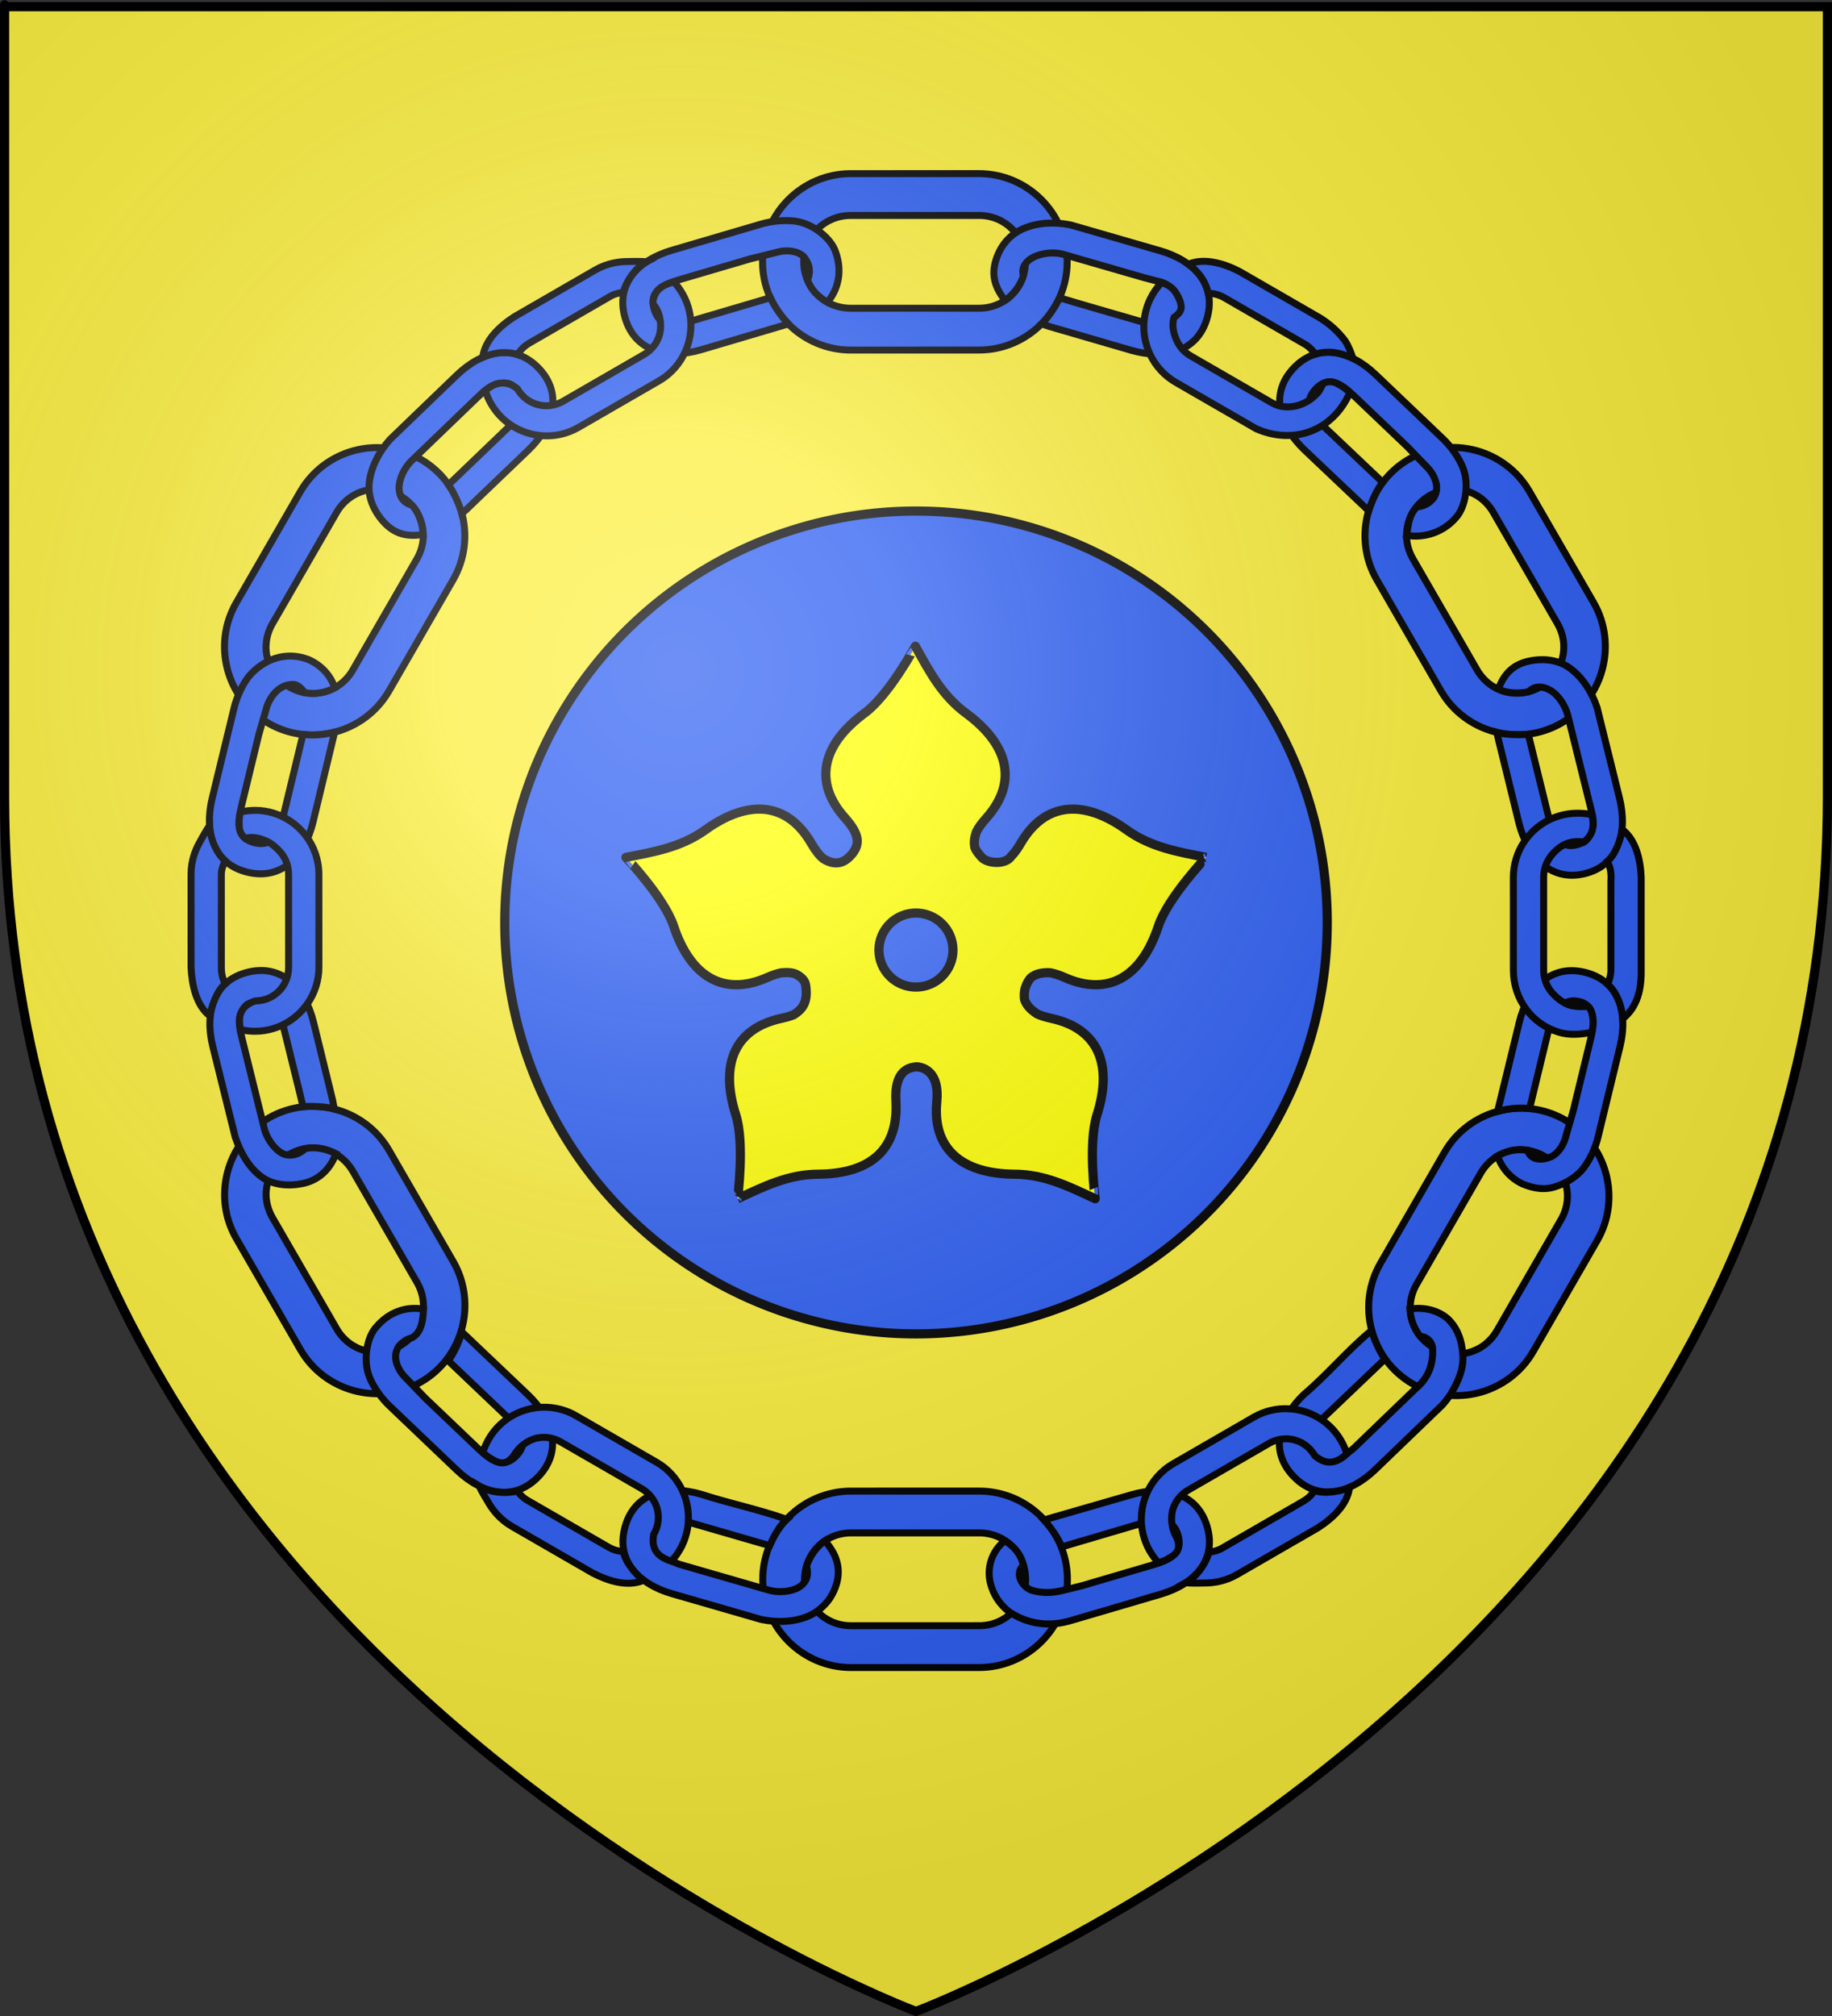
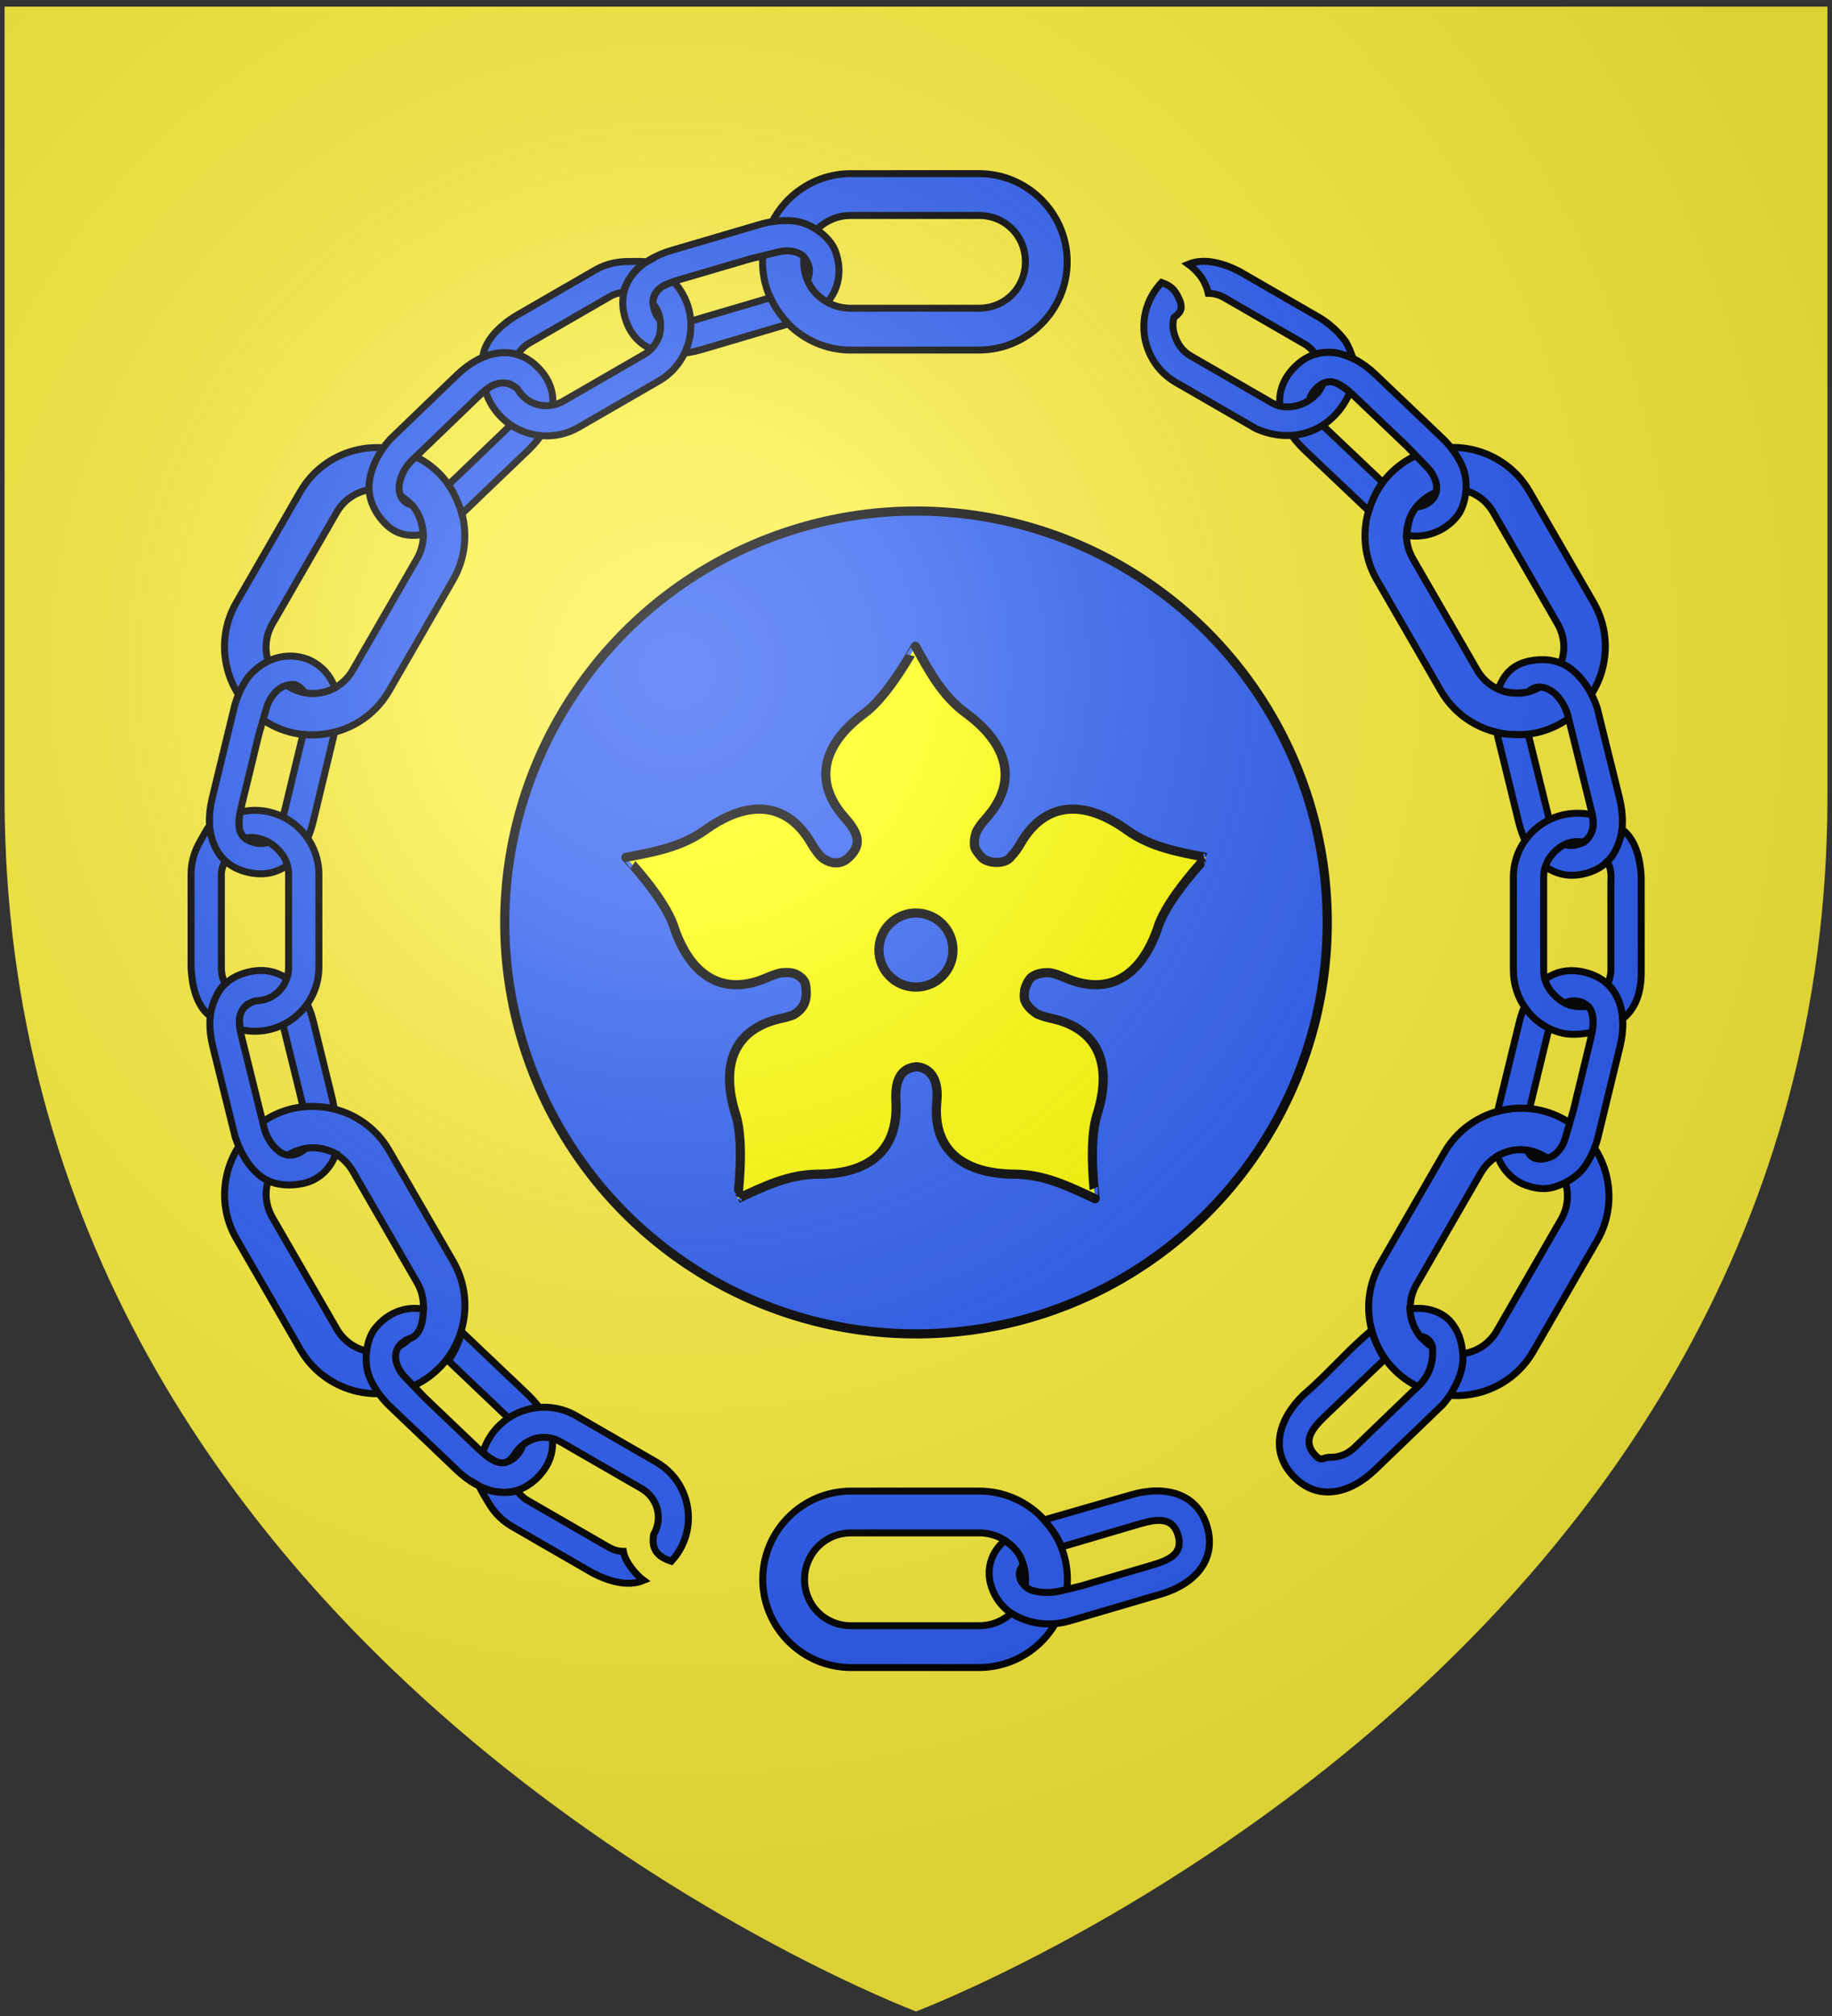
<svg xmlns="http://www.w3.org/2000/svg" xmlns:ns1="http://sodipodi.sourceforge.net/DTD/sodipodi-0.dtd" xmlns:ns2="http://www.inkscape.org/namespaces/inkscape" xmlns:xlink="http://www.w3.org/1999/xlink" height="660" width="600" version="1.0" id="svg2" ns1:version="0.32" ns2:version="0.46" ns1:docname="Blason ville ca Hamilton (Ontario).svg" ns1:docbase="D:\Mes documents\Renaud-Notre Lapin" ns2:export-filename="/Users/olivier/Desktop/Blason Rouge/Blason_Vide_3D.png" ns2:export-xdpi="144" ns2:export-ydpi="144" ns2:output_extension="org.inkscape.output.svg.inkscape" style="display:inline">
  <rect width="100%" height="100%" fill="#333333" stroke="none" />
  <ns1:namedview ns2:window-height="814" ns2:window-width="1152" ns2:pageshadow="2" ns2:pageopacity="0.0" guidetolerance="10.0" gridtolerance="10.0" objecttolerance="10.0" borderopacity="1.0" bordercolor="#666666" pagecolor="#ffffff" id="base" showgrid="false" height="660px" ns2:zoom="0.5" ns2:cx="357.37447" ns2:cy="95.023373" ns2:window-x="-8" ns2:window-y="-8" ns2:current-layer="layer2" showguides="true" ns2:guide-bbox="true" />
  <desc id="desc4">Flag of Canton of Valais (Wallis)</desc>
  <defs id="defs6">
    <linearGradient id="linearGradient2893">
      <stop style="stop-color:white;stop-opacity:0.314;" offset="0" id="stop2895" />
      <stop id="stop2897" offset="0.19" style="stop-color:white;stop-opacity:0.251;" />
      <stop style="stop-color:#6b6b6b;stop-opacity:0.125;" offset="0.6" id="stop2901" />
      <stop style="stop-color:black;stop-opacity:0.125;" offset="1" id="stop2899" />
    </linearGradient>
    <radialGradient ns2:collect="always" xlink:href="#linearGradient2893" id="radialGradient3163" gradientUnits="userSpaceOnUse" gradientTransform="matrix(1.353,0,0,1.349,-77.629,-85.747)" cx="221.445" cy="226.331" fx="221.445" fy="226.331" r="300" />
  </defs>
  <g ns2:groupmode="layer" id="layer3" ns2:label="Fond écu" style="display:inline" transform="translate(2.3841858e-7,1.2525328e-6)" ns1:insensitive="true">
    <path id="path2855" style="fill:#fcef3c;fill-opacity:1;fill-rule:evenodd;stroke:none;stroke-width:1px;stroke-linecap:butt;stroke-linejoin:miter;stroke-opacity:1" d="M 300,658.5 C 300,658.5 598.5,546.18 598.5,260.728 C 598.5,-24.723 598.5,2.176 598.5,2.176 L 1.5,2.176 L 1.5,260.728 C 1.5,546.18 300,658.5 300,658.5 z" ns1:nodetypes="cccccc" />
  </g>
  <g ns2:groupmode="layer" id="layer4" ns2:label="Meubles" style="display:inline" transform="translate(2.3841858e-7,1.2525328e-6)" ns1:insensitive="true">
    <path ns1:type="arc" style="fill:#2b5df2;stroke:#000000;stroke-width:3;stroke-miterlimit:4;stroke-dasharray:none;stroke-opacity:1;display:inline" id="path3162" ns1:cx="-437.73276" ns1:cy="-105.47115" ns1:rx="134.68701" ns1:ry="134.68701" d="M -303.046,-105.471 A 134.687,134.687 0 1 1 -572.42,-105.471 A 134.687,134.687 0 1 1 -303.046,-105.471 z" transform="translate(737.733,407.471)" />
    <path style="fill:#ffff00;fill-opacity:1;fill-rule:evenodd;stroke:#000000;stroke-width:3;stroke-linecap:butt;stroke-linejoin:miter;stroke-miterlimit:4;stroke-dasharray:none;stroke-opacity:1;display:inline" d="M 299.797,211.563 C 299.796,211.519 291.174,227.568 283.234,233.406 C 269.266,243.678 266.254,256.006 276.703,267.719 C 281.551,273.153 282.047,276.656 278.234,280.469 C 277.351,281.352 276.452,281.92 275.547,282.219 C 273.504,282.893 271.437,282.249 269.578,281.063 C 268.289,279.988 267.028,278.333 265.703,276.063 C 257.793,262.505 245.101,261.577 231.016,271.688 C 223.009,277.434 214.076,278.906 204.984,280.688 C 204.942,280.674 217.541,293.863 220.641,303.219 C 226.093,319.677 236.897,326.35 251.266,320.031 C 253.029,319.256 254.564,318.736 255.922,318.469 C 257.744,318.342 259.694,318.304 261.109,319.156 C 262.546,320.021 263.637,321.03 263.859,322.531 C 264.593,327.476 263.351,330.107 259.953,332.188 C 259.921,332.207 259.891,332.231 259.859,332.25 C 258.738,332.699 257.407,333.07 255.859,333.406 C 240.521,336.74 235.721,348.48 240.984,365 C 243.976,374.39 241.552,392.473 241.578,392.438 C 249.981,388.534 258.067,384.463 267.922,384.406 C 285.26,384.307 294.308,376.148 293.422,360.5 C 292.85,350.406 297.753,349.485 300.109,349.25 C 302.918,349.342 307.679,351.406 306.828,360.5 C 305.259,376.117 314.99,384.307 332.328,384.406 C 342.183,384.463 350.269,388.534 358.672,392.438 C 358.698,392.473 356.274,374.39 359.266,365 C 364.529,348.48 359.697,336.74 344.359,333.406 C 342.471,332.996 340.93,332.522 339.672,331.938 C 337.885,330.78 336.298,329.308 335.641,327.5 C 335.638,327.49 335.643,327.479 335.641,327.469 C 335.633,327.447 335.615,327.428 335.609,327.406 C 335.317,326.327 335.462,324.335 335.797,323.344 C 336.228,322.065 337.209,320.094 338.328,319.594 C 339.909,318.592 341.947,318.357 344.016,318.469 C 345.389,318.732 346.944,319.244 348.734,320.031 C 363.103,326.35 373.907,319.677 379.359,303.219 C 382.459,293.863 395.058,280.674 395.016,280.688 C 385.924,278.906 376.991,277.434 368.984,271.688 C 354.899,261.577 342.207,262.505 334.297,276.063 C 333.219,277.909 332.182,279.324 331.141,280.375 C 329.3,283.166 323.337,282.748 321.422,280.594 C 320.209,279.123 319.694,278.556 319.297,277.531 C 318.882,275.88 319.175,274.054 319.797,272.281 C 320.473,270.946 321.535,269.499 322.984,267.875 C 333.434,256.163 330.39,243.803 316.422,233.531 C 308.482,227.693 304.301,219.659 299.797,211.563 z M 299.984,298.906 C 306.687,298.906 312.109,304.329 312.109,311.031 C 312.109,317.734 306.687,323.156 299.984,323.156 C 293.282,323.156 287.859,317.734 287.859,311.031 C 287.859,304.329 293.282,298.906 299.984,298.906 z" id="path14529" />
    <g style="display:inline" id="g4698" transform="matrix(0.966,-0.259,0.259,0.966,-67.803,87.808)">
      <path id="path4086" d="M 342.594,59.804 C 327.254,55.694 311.326,64.867 307.216,80.206 C 303.106,95.545 312.306,111.481 327.646,115.591 L 368.198,126.457 C 383.537,130.567 399.472,121.367 403.583,106.027 C 407.693,90.688 398.485,74.78 383.146,70.67 L 342.594,59.804 z M 339.05,73.028 L 379.603,83.894 C 387.845,86.102 392.568,94.242 390.359,102.484 C 388.151,110.726 379.983,115.442 371.741,113.233 L 331.189,102.367 C 322.947,100.159 318.033,91.992 320.241,83.749 C 322.45,75.507 330.808,70.819 339.05,73.028 z" style="fill:#2b5df2;fill-opacity:1;stroke:#000000;stroke-width:2.282;stroke-miterlimit:4;stroke-dasharray:none;stroke-opacity:1;display:inline" ns1:nodetypes="csccsccccsccsc" />
      <path ns1:nodetypes="csccsccccsccssc" style="fill:#2b5df2;fill-opacity:1;stroke:#000000;stroke-width:2.282;stroke-miterlimit:4;stroke-dasharray:none;stroke-opacity:1;display:inline" d="M 230.975,476.369 C 215.636,472.259 199.708,481.432 195.598,496.771 C 191.488,512.111 200.688,528.046 216.027,532.156 L 256.579,543.022 C 271.919,547.132 287.854,537.932 291.964,522.592 C 296.075,507.253 286.867,491.345 271.527,487.235 L 230.975,476.369 z M 227.432,489.593 L 267.984,500.459 C 276.227,502.667 280.949,510.807 278.741,519.049 C 276.532,527.292 268.365,532.007 260.123,529.798 L 219.571,518.933 C 211.328,516.724 206.613,508.557 208.821,500.314 C 209.72,496.96 211.65,494.239 214.125,492.287 C 217.731,489.444 222.544,488.283 227.432,489.593 z" id="path4088" />
      <path style="fill:#2b5df2;fill-opacity:1;stroke:#000000;stroke-width:2.282;stroke-miterlimit:4;stroke-dasharray:none;stroke-opacity:1;display:inline" d="M 530.324,217.852 C 526.213,202.513 510.306,193.305 494.966,197.415 C 479.627,201.525 470.427,217.461 474.537,232.8 L 485.403,273.352 C 489.513,288.692 505.448,297.892 520.788,293.782 C 536.127,289.672 545.3,273.744 541.19,258.404 L 530.324,217.852 z M 517.1,221.395 L 527.966,261.948 C 530.174,270.19 525.487,278.35 517.244,280.558 C 509.002,282.767 500.835,278.051 498.626,269.809 L 487.76,229.257 C 485.552,221.015 490.267,212.847 498.51,210.639 C 506.752,208.43 514.892,213.153 517.1,221.395 z" id="path4092" />
      <path id="path4094" d="M 113.758,329.47 C 109.648,314.131 93.741,304.923 78.401,309.034 C 63.062,313.144 53.861,329.079 57.972,344.418 L 68.838,384.971 C 72.948,400.31 88.883,409.51 104.222,405.4 C 119.562,401.29 128.735,385.362 124.624,370.023 L 113.758,329.47 z M 100.535,333.014 L 111.401,373.566 C 113.609,381.808 108.921,389.968 100.679,392.177 C 92.437,394.385 84.27,389.67 82.061,381.427 L 71.195,340.875 C 68.987,332.633 73.702,324.466 81.944,322.257 C 90.187,320.049 98.326,324.771 100.535,333.014 z" style="fill:#2b5df2;fill-opacity:1;stroke:#000000;stroke-width:2.282;stroke-miterlimit:4;stroke-dasharray:none;stroke-opacity:1;display:inline" />
      <path style="fill:#2b5df2;fill-opacity:1;stroke:#000000;stroke-width:2.282;stroke-miterlimit:4;stroke-dasharray:none;stroke-opacity:1;display:inline" d="M 111.851,143.363 C 100.621,154.593 100.601,172.973 111.83,184.202 C 123.06,195.431 141.46,195.431 152.689,184.202 L 182.376,154.516 C 193.605,143.287 193.605,124.886 182.376,113.657 C 171.146,102.428 152.766,102.448 141.537,113.677 L 111.851,143.363 z M 121.531,153.044 L 151.217,123.357 C 157.251,117.324 166.662,117.303 172.695,123.337 C 178.729,129.371 178.729,138.802 172.695,144.836 L 143.009,174.522 C 136.975,180.556 127.545,180.556 121.511,174.522 C 115.477,168.488 115.497,159.077 121.531,153.044 z" id="path4078" />
      <path id="rect4072" d="M 417.748,449.261 C 406.519,460.49 406.499,478.87 417.728,490.1 C 428.957,501.329 447.358,501.329 458.587,490.1 L 488.273,460.413 C 499.502,449.184 499.502,430.784 488.273,419.554 C 477.044,408.325 458.664,408.345 447.434,419.575 L 417.748,449.261 z M 427.428,458.941 L 457.115,429.255 C 463.148,423.221 472.559,423.201 478.593,429.235 C 484.627,435.268 484.627,444.699 478.593,450.733 L 448.907,480.419 C 442.873,486.453 433.442,486.453 427.408,480.419 C 421.374,474.386 421.395,464.975 427.428,458.941 z" style="fill:#2b5df2;fill-opacity:1;stroke:#000000;stroke-width:2.282;stroke-miterlimit:4;stroke-dasharray:none;stroke-opacity:1;display:inline" />
      <g id="g4652">
        <g id="g4639">
          <path id="path4098" d="M 190.739,134.253 C 190.796,131.787 190.089,127.04 188.982,124.048 L 193.523,121.571 L 212.396,111.179 C 217.812,108.191 221.693,105.059 218.705,99.643 C 217.198,96.912 216.073,96.731 213.85,96.367 C 211.112,95.917 208.411,97.292 205.727,98.774 L 179.08,113.477 C 176.665,114.865 173.92,117.814 173.082,120.852 C 172.394,123.346 173.053,125.941 175.723,127.44 C 177.57,131.098 177.268,135.084 176.746,137.614 C 170.699,137.079 167.276,134.365 165.133,129.959 C 162.99,125.553 162.439,120.822 164.139,116.575 C 166.028,111.857 169.795,107.738 174.286,104.788 L 200.932,90.085 C 211.011,84.523 221.832,84.77 227.394,94.849 C 232.955,104.928 227.27,114.307 217.191,119.868 L 198.001,130.397 L 192.864,133.232 C 192.168,133.616 191.458,133.956 190.739,134.253 z" style="fill:#2b5df2;fill-opacity:1;stroke:#000000;stroke-width:2.282;stroke-miterlimit:4;stroke-dasharray:none;stroke-opacity:1;display:inline" ns1:nodetypes="ccccssccscczsccscccc" />
          <path ns1:nodetypes="cccsccsccsccssccscc" id="path4128" d="M 306.668,92.218 C 307.082,94.723 307.912,97.708 310.128,102.032 L 280.415,102.788 C 268.907,103.059 259.255,97.821 258.983,86.312 C 258.712,74.804 267.919,69.141 279.428,68.869 L 309.853,68.151 C 313.608,68.063 317.595,68.757 320.858,70.062 C 326.452,72.3 331.049,78.802 331.179,83.481 C 331.641,89.491 329.253,95.043 324.312,98.489 C 323.217,97.39 322.08,95.981 321.257,94.402 C 320.543,93.034 319.996,91.222 319.921,89.795 C 321.874,87.034 321.846,84.767 320.71,82.095 C 320.491,81.732 320.24,81.399 319.968,81.105 C 318.404,79.415 315.581,78.46 313.163,78.413 L 303.537,78.227 L 279.662,78.79 C 273.478,78.936 268.759,79.894 268.905,86.078 C 269.05,92.262 273.997,93.013 280.181,92.867 L 306.668,92.218 z" style="fill:#2b5df2;fill-opacity:1;stroke:#000000;stroke-width:2.282;stroke-miterlimit:4;stroke-dasharray:none;stroke-opacity:1;display:inline" />
          <path ns1:nodetypes="ccscccccsccccccsccsccsssccscccc" style="fill:#2b5df2;fill-opacity:1;stroke:#000000;stroke-width:2.282;stroke-miterlimit:4;stroke-dasharray:none;stroke-opacity:1;display:inline" d="M 260.582,78.047 C 262.085,75.224 266.225,71.352 270.488,70.366 C 269.121,69.746 265.346,68.873 263.986,68.529 C 262.849,68.242 261.597,68.047 260.034,67.939 C 257.896,67.825 255.707,68.039 253.534,68.622 L 231.184,74.61 L 224.138,76.498 C 218.823,78.18 212.804,81.296 210.603,86.665 C 211.894,86.466 213.797,86.338 215.764,86.598 C 217.994,86.894 220.305,87.656 221.894,88.786 C 223.216,87.488 224.75,86.608 226.706,86.084 L 233.127,84.364 L 256.103,78.207 C 257.624,77.8 259.138,77.847 260.582,78.047 z M 269.594,85.699 C 270.457,88.568 269.862,92.403 268.195,94.924 C 266.769,97.081 264.557,98.738 261.802,99.476 L 232.405,107.353 C 230.192,107.946 227.985,107.85 226.003,107.191 C 222.636,106.07 219.917,103.322 218.909,99.561 C 216.367,96 212.703,95.39 208.624,97.424 C 208.674,98.984 208.903,100.561 209.323,102.129 C 210.384,106.091 212.534,109.487 215.364,112.084 C 217.533,114.074 220.103,115.595 222.889,116.539 C 226.671,117.822 230.852,118.043 234.974,116.939 L 264.37,109.062 C 273.503,106.615 279.633,98.386 279.883,89.364 C 279.937,87.4 279.712,85.399 279.18,83.411 C 278.745,81.917 278.218,80.425 277.486,79.049 C 273.79,78.996 270.513,79.877 269.119,83.683 C 268.98,84.451 269.222,84.561 269.594,85.699 z" id="path4122" />
        </g>
        <g id="g4644" transform="matrix(-1,0,0,-1,599.604,604.098)">
          <path ns1:nodetypes="cccssccccczccccscc" style="fill:#2b5df2;fill-opacity:1;stroke:#000000;stroke-width:2.282;stroke-miterlimit:4;stroke-dasharray:none;stroke-opacity:1;display:inline" d="M 190.318,134.393 C 190.375,131.927 189.668,127.18 188.561,124.189 L 212.396,111.179 C 217.812,108.191 221.693,105.059 218.705,99.643 C 217.198,96.912 216.767,98.517 214.049,97.756 C 211.377,97.007 208.411,97.292 205.727,98.774 L 181.358,112.22 C 176.318,114.531 173.463,118.624 172.46,124.032 C 172.455,125.948 173.272,127.617 175.512,128.422 C 177.009,132.08 176.917,135.364 176.396,137.895 C 170.736,137.294 166.417,134.134 164.648,130.535 C 162.879,126.936 162.764,123.425 163.433,119.545 C 164.141,114.629 167.358,110.734 170.849,107.405 C 171.927,106.456 173.081,105.58 174.286,104.788 L 200.932,90.085 C 211.011,84.523 221.832,84.77 227.394,94.849 C 232.955,104.928 227.27,114.307 217.191,119.868 C 207.989,124.184 199.579,130.2 190.318,134.393 z" id="path4646" />
          <path style="fill:#2b5df2;fill-opacity:1;stroke:#000000;stroke-width:2.282;stroke-miterlimit:4;stroke-dasharray:none;stroke-opacity:1;display:inline" d="M 306.668,92.218 C 307.082,94.723 307.813,97.906 310.029,102.23 L 280.415,102.788 C 268.907,103.059 259.255,97.821 258.983,86.312 C 258.712,74.804 267.919,69.141 279.428,68.869 L 309.853,68.151 C 317.295,67.87 323.937,70.58 328.788,76.104 C 331.275,79.318 332.392,83.071 332.334,86.754 C 332.252,91.916 329.27,96.744 324.169,99.01 C 321.908,96.547 320.226,93.679 320.388,89.69 C 323.911,87.756 322.702,83.121 319.968,81.105 C 316.913,79.209 313.811,78.423 309.722,78.347 L 303.537,78.227 L 279.662,78.79 C 273.478,78.936 268.759,79.894 268.905,86.078 C 269.05,92.262 273.997,93.013 280.181,92.867 L 306.668,92.218 z" id="path4648" ns1:nodetypes="cccscccsccccccscc" />
-           <path id="path4650" d="M 260.582,78.047 C 262.085,75.224 266.225,71.352 270.488,70.366 C 269.121,69.746 265.346,68.873 263.986,68.529 C 262.849,68.242 261.597,68.047 260.034,67.939 C 257.896,67.825 255.707,68.039 253.534,68.622 L 231.184,74.61 L 224.138,76.498 C 218.823,78.18 212.821,81.208 210.62,86.577 C 213.376,86.152 219.044,86.475 222.016,88.62 C 223.339,87.322 224.75,86.608 226.706,86.084 L 233.127,84.364 L 256.103,78.207 C 257.624,77.8 259.138,77.847 260.582,78.047 z M 269.594,85.699 C 270.457,88.568 269.862,92.403 268.195,94.924 C 266.769,97.081 264.557,98.738 261.802,99.476 L 232.405,107.353 C 230.192,107.946 227.985,107.85 226.003,107.191 C 222.636,106.07 219.917,103.322 218.909,99.561 C 216.086,95.58 212.984,95.25 208.624,97.424 C 208.674,98.984 208.903,100.561 209.323,102.129 C 210.384,106.091 212.534,109.487 215.364,112.084 C 217.533,114.074 220.103,115.595 222.889,116.539 C 226.671,117.822 230.852,118.043 234.974,116.939 L 264.37,109.062 C 273.503,106.615 279.633,98.386 279.883,89.364 C 279.937,87.4 279.712,85.399 279.18,83.411 C 278.745,81.917 278.218,80.425 277.486,79.049 C 276.428,78.955 274.633,79.227 273.043,79.729 C 269.846,80.62 269.092,82.604 269.594,85.699 z" style="fill:#2b5df2;fill-opacity:1;stroke:#000000;stroke-width:2.282;stroke-miterlimit:4;stroke-dasharray:none;stroke-opacity:1;display:inline" ns1:nodetypes="ccscccccccccccsccsccsssccscccc" />
        </g>
      </g>
      <g transform="matrix(0.5,0.866,-0.866,0.5,411.483,-108.611)" id="g4662">
        <g id="g4664">
-           <path ns1:nodetypes="ccccsscccscczsccscccc" style="fill:#2b5df2;fill-opacity:1;stroke:#000000;stroke-width:2.282;stroke-miterlimit:4;stroke-dasharray:none;stroke-opacity:1;display:inline" d="M 190.372,134.442 C 190.429,131.976 189.718,127.484 188.501,124.286 L 196.635,119.857 L 212.396,111.179 C 217.812,108.191 221.337,105.058 218.705,99.643 C 217.341,96.838 217.075,97.011 214.357,96.249 C 213.024,95.876 210.709,96.038 208.652,96.994 L 203.281,100.123 L 179.08,113.477 C 176.665,114.865 174.09,117.866 173.082,120.852 C 172.265,123.272 172.379,126.067 175.048,127.566 C 176.895,131.224 176.986,134.978 176.464,137.509 C 170.089,136.698 166.912,134.154 164.768,129.748 C 162.625,125.342 162.439,120.822 164.139,116.575 C 166.028,111.857 169.795,107.738 174.286,104.788 L 200.932,90.085 C 211.011,84.523 221.832,84.77 227.394,94.849 C 232.955,104.928 227.27,114.307 217.191,119.868 L 198.001,130.397 L 194.97,132.07 C 193.472,132.932 191.948,133.734 190.372,134.442 z" id="path4666" />
          <path style="fill:#2b5df2;fill-opacity:1;stroke:#000000;stroke-width:2.282;stroke-miterlimit:4;stroke-dasharray:none;stroke-opacity:1;display:inline" d="M 306.003,92.178 C 306.417,94.683 307.18,97.686 309.396,102.01 L 280.415,102.788 C 268.907,103.059 259.255,97.821 258.983,86.312 C 258.712,74.804 267.919,69.141 279.428,68.869 L 309.853,68.151 C 313.608,68.063 317.595,68.757 320.858,70.062 C 326.452,72.3 331.049,78.802 331.179,83.481 C 331.641,89.491 328.789,95.47 323.849,98.917 C 321.437,95.623 319.761,93.606 319.628,90.015 C 321.123,88.163 321.809,86.154 321.412,83.805 C 321.168,82.76 320.627,81.818 319.968,81.105 C 318.404,79.415 315.581,78.46 313.163,78.413 L 303.537,78.227 L 279.662,78.79 C 273.478,78.936 268.759,79.894 268.905,86.078 C 269.05,92.262 273.997,93.013 280.181,92.867 L 306.003,92.178 z" id="path4668" ns1:nodetypes="cccsccsccccssccscc" />
          <path id="path4670" d="M 260.79,78.072 C 261.405,76.855 262.191,75.84 263.204,74.779 C 264.61,73.308 266.601,71.834 270.488,70.366 C 268.595,69.442 266.68,68.575 264.634,68.127 C 260.975,67.589 257.141,67.777 253.534,68.622 L 231.184,74.61 L 224.138,76.498 C 218.823,78.18 212.755,81.323 210.554,86.692 C 213.31,86.267 217.681,86.097 221.906,88.811 C 223.228,87.513 224.75,86.608 226.706,86.084 L 233.127,84.364 L 256.103,78.207 C 257.624,77.8 259.347,77.872 260.79,78.072 z M 270.245,86.075 C 270.639,90.956 268.699,95.685 264.559,98.339 C 263.718,98.824 262.795,99.21 261.802,99.476 L 232.405,107.353 C 230.192,107.946 227.985,107.85 226.003,107.191 C 223.425,106.332 220.885,104.846 219.562,102.323 C 220.059,99.325 219.324,98.273 217.232,97.163 C 213.9,95.821 211.965,95.485 208.584,97.095 C 208.635,98.655 208.903,100.561 209.323,102.129 C 210.384,106.091 212.534,109.487 215.364,112.084 C 217.533,114.074 220.103,115.595 222.889,116.539 C 226.671,117.822 230.852,118.043 234.974,116.939 L 264.37,109.062 C 277.05,104.097 282.554,91.599 277.683,79.061 C 276.625,78.967 274.633,79.227 273.043,79.729 C 270.824,80.347 269.957,81.542 269.367,83.08 C 269.543,83.58 270.091,85.127 270.245,86.075 z" style="fill:#2b5df2;fill-opacity:1;stroke:#000000;stroke-width:2.282;stroke-miterlimit:4;stroke-dasharray:none;stroke-opacity:1;display:inline" ns1:nodetypes="cscccccccccccccccscccssscccccc" />
        </g>
        <g transform="matrix(-1,0,0,-1,599.604,604.098)" id="g4672">
-           <path id="path4674" d="M 191.584,133.881 C 191.798,130.647 190.686,127.098 189.463,123.81 L 212.396,111.179 C 217.812,108.191 221.693,105.059 218.705,99.643 C 217.198,96.912 216.767,98.517 214.049,97.756 C 211.377,97.007 208.411,97.292 205.727,98.774 L 179.08,113.477 C 176.665,114.865 173.92,117.814 173.082,120.852 C 172.343,123.958 173.559,126.109 176.177,127.645 C 178.024,131.303 178.283,135.211 177.761,137.742 C 176.106,137.612 174.083,137.273 172.615,136.765 C 167.339,134.982 164.438,130.699 163.312,125.51 C 162.751,122.612 163.085,119.207 164.139,116.575 C 166.028,111.857 169.795,107.738 174.286,104.788 L 200.932,90.085 C 211.011,84.523 221.832,84.77 227.394,94.849 C 232.955,104.928 227.27,114.307 217.191,119.868 C 208.53,124.284 200.36,129.688 191.584,133.881 z" style="fill:#2b5df2;fill-opacity:1;stroke:#000000;stroke-width:2.282;stroke-miterlimit:4;stroke-dasharray:none;stroke-opacity:1;display:inline" ns1:nodetypes="cccsscccccccsccscc" />
          <path ns1:nodetypes="cccsccsccccssccscc" id="path4676" d="M 306.668,92.218 C 307.082,94.723 307.912,97.708 310.128,102.032 L 280.415,102.788 C 268.907,103.059 259.255,97.821 258.983,86.312 C 258.712,74.804 267.919,69.141 279.428,68.869 L 309.853,68.151 C 313.608,68.063 317.595,68.757 320.858,70.062 C 326.452,72.3 331.049,78.802 331.179,83.481 C 331.641,89.491 329.308,94.968 324.368,98.415 C 322.106,95.952 319.433,92.786 320.388,89.194 C 320.856,88.045 321.308,87.657 321.367,86.342 C 321.931,84.345 321.135,82.366 319.968,81.105 C 318.404,79.415 315.581,78.46 313.163,78.413 L 303.537,78.227 L 279.662,78.79 C 273.478,78.936 268.759,79.894 268.905,86.078 C 269.05,92.262 273.997,93.013 280.181,92.867 L 306.668,92.218 z" style="fill:#2b5df2;fill-opacity:1;stroke:#000000;stroke-width:2.282;stroke-miterlimit:4;stroke-dasharray:none;stroke-opacity:1;display:inline" />
          <path ns1:nodetypes="ccscccccccccccsccsccsssccscccc" style="fill:#2b5df2;fill-opacity:1;stroke:#000000;stroke-width:2.282;stroke-miterlimit:4;stroke-dasharray:none;stroke-opacity:1;display:inline" d="M 260.582,78.047 C 262.085,75.224 266.225,71.352 270.488,70.366 C 269.121,69.746 265.346,68.873 263.986,68.529 C 262.849,68.242 261.597,68.047 260.034,67.939 C 257.896,67.825 255.707,68.039 253.534,68.622 L 231.184,74.61 L 224.138,76.498 C 218.823,78.18 212.821,81.208 210.62,86.577 C 213.376,86.152 219.044,86.475 222.016,88.62 C 223.339,87.322 224.75,86.608 226.706,86.084 L 233.127,84.364 L 256.103,78.207 C 257.624,77.8 259.138,77.847 260.582,78.047 z M 269.594,85.699 C 270.457,88.568 269.862,92.403 268.195,94.924 C 266.769,97.081 264.557,98.738 261.802,99.476 L 232.405,107.353 C 230.192,107.946 227.985,107.85 226.003,107.191 C 222.636,106.07 219.917,103.322 218.909,99.561 C 216.086,95.58 212.984,95.25 208.624,97.424 C 208.674,98.984 208.903,100.561 209.323,102.129 C 210.384,106.091 212.534,109.487 215.364,112.084 C 217.533,114.074 220.103,115.595 222.889,116.539 C 226.671,117.822 230.852,118.043 234.974,116.939 L 264.37,109.062 C 273.503,106.615 279.633,98.386 279.883,89.364 C 279.937,87.4 279.712,85.399 279.18,83.411 C 278.745,81.917 278.218,80.425 277.486,79.049 C 276.428,78.955 274.633,79.227 273.043,79.729 C 269.846,80.62 269.092,82.604 269.594,85.699 z" id="path4678" />
        </g>
      </g>
      <g id="g4680" transform="matrix(-0.5,0.866,-0.866,-0.5,711.285,193.438)">
        <g id="g4682">
          <path id="path4684" d="M 190.567,134.352 C 190.625,131.886 189.617,127.312 188.509,124.321 L 193.523,121.571 L 212.396,111.179 C 217.812,108.191 222.436,104.628 219.177,99.371 C 217.715,97.015 216.905,96.613 214.127,96.106 C 211.112,95.556 208.411,97.292 205.727,98.774 L 179.08,113.477 C 176.364,115.039 173.576,118.012 172.738,121.05 C 172.051,123.545 172.366,126.338 175.035,127.837 C 176.882,131.495 177.268,135.084 176.746,137.614 C 170.699,137.079 167.276,134.365 165.133,129.959 C 162.99,125.553 162.439,120.822 164.139,116.575 C 166.028,111.857 169.795,107.738 174.286,104.788 L 200.932,90.085 C 211.011,84.523 222.219,84.546 227.78,94.626 C 233.342,104.705 227.27,114.307 217.191,119.868 L 198.001,130.397 L 192.692,133.331 C 191.996,133.715 191.286,134.055 190.567,134.352 z" style="fill:#2b5df2;fill-opacity:1;stroke:#000000;stroke-width:2.282;stroke-miterlimit:4;stroke-dasharray:none;stroke-opacity:1;display:inline" ns1:nodetypes="ccccssccscczsccscccc" />
          <path ns1:nodetypes="cccsccscccccsccscc" id="path4686" d="M 306.741,92.22 C 307.155,94.726 307.901,97.813 310.339,102.108 L 280.415,102.788 C 268.907,103.059 259.255,97.821 258.983,86.312 C 258.712,74.804 267.919,69.141 279.428,68.869 L 309.853,68.151 C 313.608,68.063 317.595,68.757 320.858,70.062 C 323.971,71.308 326.847,73.91 328.807,76.779 C 331.359,80.221 331.715,84.082 331.158,88.161 C 330.363,92.283 328.113,95.8 324.467,98.344 C 322.089,95.899 320.556,93.164 320.103,89.331 C 323.143,87.444 322.194,83.758 319.968,81.105 C 318.404,79.415 315.581,78.46 313.163,78.413 L 303.537,78.227 L 279.662,78.79 C 273.478,78.936 268.153,80.378 268.733,86.177 C 269.231,91.164 273.997,93.013 280.181,92.867 L 306.741,92.22 z" style="fill:#2b5df2;fill-opacity:1;stroke:#000000;stroke-width:2.282;stroke-miterlimit:4;stroke-dasharray:none;stroke-opacity:1;display:inline" />
          <path ns1:nodetypes="cscccccccccccsccscccssscccccc" style="fill:#2b5df2;fill-opacity:1;stroke:#000000;stroke-width:2.282;stroke-miterlimit:4;stroke-dasharray:none;stroke-opacity:1;display:inline" d="M 260.807,78.053 C 261.57,76.422 263.095,74.657 265.031,73.197 C 266.646,71.981 268.552,70.986 270.488,70.366 C 266.434,67.392 261.122,66.457 253.534,68.622 L 231.184,74.61 L 224.138,76.498 C 218.823,78.18 212.821,81.208 210.62,86.577 C 213.376,86.152 219.087,86.451 222.059,88.595 C 223.204,87.291 225.329,86.215 227.958,85.749 L 233.127,84.364 L 256.103,78.207 C 257.624,77.8 259.363,77.853 260.807,78.053 z M 270.649,87.583 C 270.781,90.094 269.582,92.827 268.195,94.924 C 266.769,97.081 264.557,98.738 261.802,99.476 L 232.405,107.353 C 230.192,107.946 227.985,107.85 226.003,107.191 C 222.948,106.174 219.966,104.082 218.687,100.893 C 218.229,99.821 218.01,98.713 217.844,97.567 C 214.835,95.477 212.361,95.443 208.531,97.363 C 208.582,98.923 208.903,100.561 209.323,102.129 C 210.384,106.091 212.534,109.487 215.364,112.084 C 217.533,114.074 220.103,115.595 222.889,116.539 C 226.671,117.822 230.852,118.043 234.974,116.939 L 264.37,109.062 C 273.503,106.615 279.868,98.594 280.117,89.572 C 280.319,85.864 278.925,82.211 277.356,78.923 C 273.561,79.172 270.519,80.48 269.47,82.363 C 270.076,84.176 270.546,85.722 270.649,87.583 z" id="path4688" />
        </g>
        <g id="g4690" transform="matrix(-1,0,0,-1,599.604,604.098)">
          <path ns1:nodetypes="ccccssccscczsccscsc" style="fill:#2b5df2;fill-opacity:1;stroke:#000000;stroke-width:2.282;stroke-miterlimit:4;stroke-dasharray:none;stroke-opacity:1;display:inline" d="M 191.469,133.831 C 191.527,131.365 190.648,126.717 189.54,123.726 L 193.523,121.571 L 212.396,111.179 C 217.812,108.191 221.693,105.059 218.705,99.643 C 217.198,96.912 216.945,97.04 214.227,96.278 C 211.555,95.53 208.411,97.292 205.727,98.774 L 179.08,113.477 C 176.665,114.865 173.92,117.814 173.082,120.852 C 172.394,123.346 173.794,126.43 176.463,127.929 C 178.31,131.587 178.009,135.572 177.487,138.103 C 171.44,137.568 167.276,134.365 165.133,129.959 C 162.99,125.553 162.204,120.614 163.904,116.367 C 165.793,111.649 169.795,107.738 174.286,104.788 L 200.932,90.085 C 211.011,84.523 221.832,84.77 227.394,94.849 C 232.955,104.928 227.27,114.307 217.191,119.868 L 194.299,132.439 C 193.362,132.915 192.419,133.38 191.469,133.831 z" id="path4692" />
          <path style="fill:#2b5df2;fill-opacity:1;stroke:#000000;stroke-width:2.282;stroke-miterlimit:4;stroke-dasharray:none;stroke-opacity:1;display:inline" d="M 307.228,92.184 C 307.642,94.689 308.343,97.749 310.673,102.007 L 280.415,102.788 C 268.907,103.059 259.255,97.821 258.983,86.312 C 258.712,74.804 267.919,69.141 279.428,68.869 L 309.853,68.151 C 313.608,68.063 317.595,68.757 320.858,70.062 C 327.857,73.337 332.173,79.796 331.41,87.447 C 330.766,91.855 328.533,95.649 324.701,98.323 C 322.539,96.032 320.882,92.866 320.61,89.18 C 321.832,87.697 322.345,86.433 322.318,85.27 C 321.45,80.868 317.341,78.795 313.163,78.413 L 303.537,78.227 L 279.662,78.79 C 273.478,78.936 268.759,79.894 268.905,86.078 C 269.05,92.262 273.997,93.013 280.181,92.867 L 307.228,92.184 z" id="path4694" ns1:nodetypes="cccsccccccccccscc" />
          <path id="path4696" d="M 260.687,78.23 C 262.132,75.459 265.403,72.096 270.488,70.366 C 269.121,69.746 265.346,68.873 263.986,68.529 C 262.849,68.242 261.597,68.047 260.034,67.939 C 257.896,67.825 255.707,68.039 253.534,68.622 L 231.184,74.61 L 224.138,76.498 C 218.823,78.18 212.514,81.271 210.313,86.64 C 213.069,86.215 218.872,86.575 221.845,88.719 C 223.167,87.421 224.75,86.608 226.706,86.084 L 233.127,84.364 L 256.103,78.207 C 257.624,77.8 259.243,78.029 260.687,78.23 z M 270.332,90.252 C 269.895,91.934 269.081,93.584 268.195,94.924 C 266.769,97.081 264.557,98.738 261.802,99.476 L 232.405,107.353 C 230.192,107.946 227.985,107.85 226.003,107.191 C 222.636,106.07 219.917,103.322 218.909,99.561 C 216.086,95.58 212.984,95.25 208.624,97.424 C 208.674,98.984 208.903,100.561 209.323,102.129 C 210.384,106.091 212.534,109.487 215.364,112.084 C 217.533,114.074 220.103,115.595 222.889,116.539 C 226.671,117.822 230.852,118.043 234.974,116.939 L 264.37,109.062 C 273.503,106.615 279.633,98.386 279.883,89.364 C 279.937,87.4 279.712,85.399 279.18,83.411 C 278.745,81.917 278.148,80.304 277.416,78.928 C 276.176,78.939 274.633,79.227 273.043,79.729 C 271.169,80.25 270.207,81.318 269.487,82.708 C 270.906,85.008 270.783,87.666 270.332,90.252 z" style="fill:#2b5df2;fill-opacity:1;stroke:#000000;stroke-width:2.282;stroke-miterlimit:4;stroke-dasharray:none;stroke-opacity:1;display:inline" ns1:nodetypes="ccscccccccccccsccsccsssccsccccc" />
        </g>
      </g>
    </g>
  </g>
  <g ns2:groupmode="layer" id="layer2" ns2:label="Reflet final" transform="translate(2.3841858e-7,1.2525328e-6)" ns1:insensitive="true" style="display:inline">
    <path ns1:nodetypes="cccccc" d="M 300,658.5 C 300,658.5 598.5,546.18 598.5,260.728 C 598.5,-24.723 598.5,2.176 598.5,2.176 L 1.5,2.176 L 1.5,260.728 C 1.5,546.18 300,658.5 300,658.5 z" style="opacity:1;fill:url(#radialGradient3163);fill-opacity:1;fill-rule:evenodd;stroke:none;stroke-width:1px;stroke-linecap:butt;stroke-linejoin:miter;stroke-opacity:1" id="path2875" ns2:export-xdpi="144" ns2:export-ydpi="144" />
  </g>
  <g ns2:groupmode="layer" id="layer1" ns2:label="Contour final" transform="translate(2.3841858e-7,1.2525328e-6)" ns1:insensitive="true">
-     <path ns1:nodetypes="cccccc" d="M 300,658.5 C 300,658.5 1.5,546.18 1.5,260.728 C 1.5,-24.723 1.5,2.176 1.5,2.176 L 598.5,2.176 L 598.5,260.728 C 598.5,546.18 300,658.5 300,658.5 z" style="opacity:1;fill:none;fill-opacity:1;fill-rule:evenodd;stroke:#000000;stroke-width:3;stroke-linecap:butt;stroke-linejoin:miter;stroke-miterlimit:4;stroke-dasharray:none;stroke-opacity:1" id="path1411" ns2:export-xdpi="144" ns2:export-ydpi="144" />
-   </g>
+     </g>
</svg>